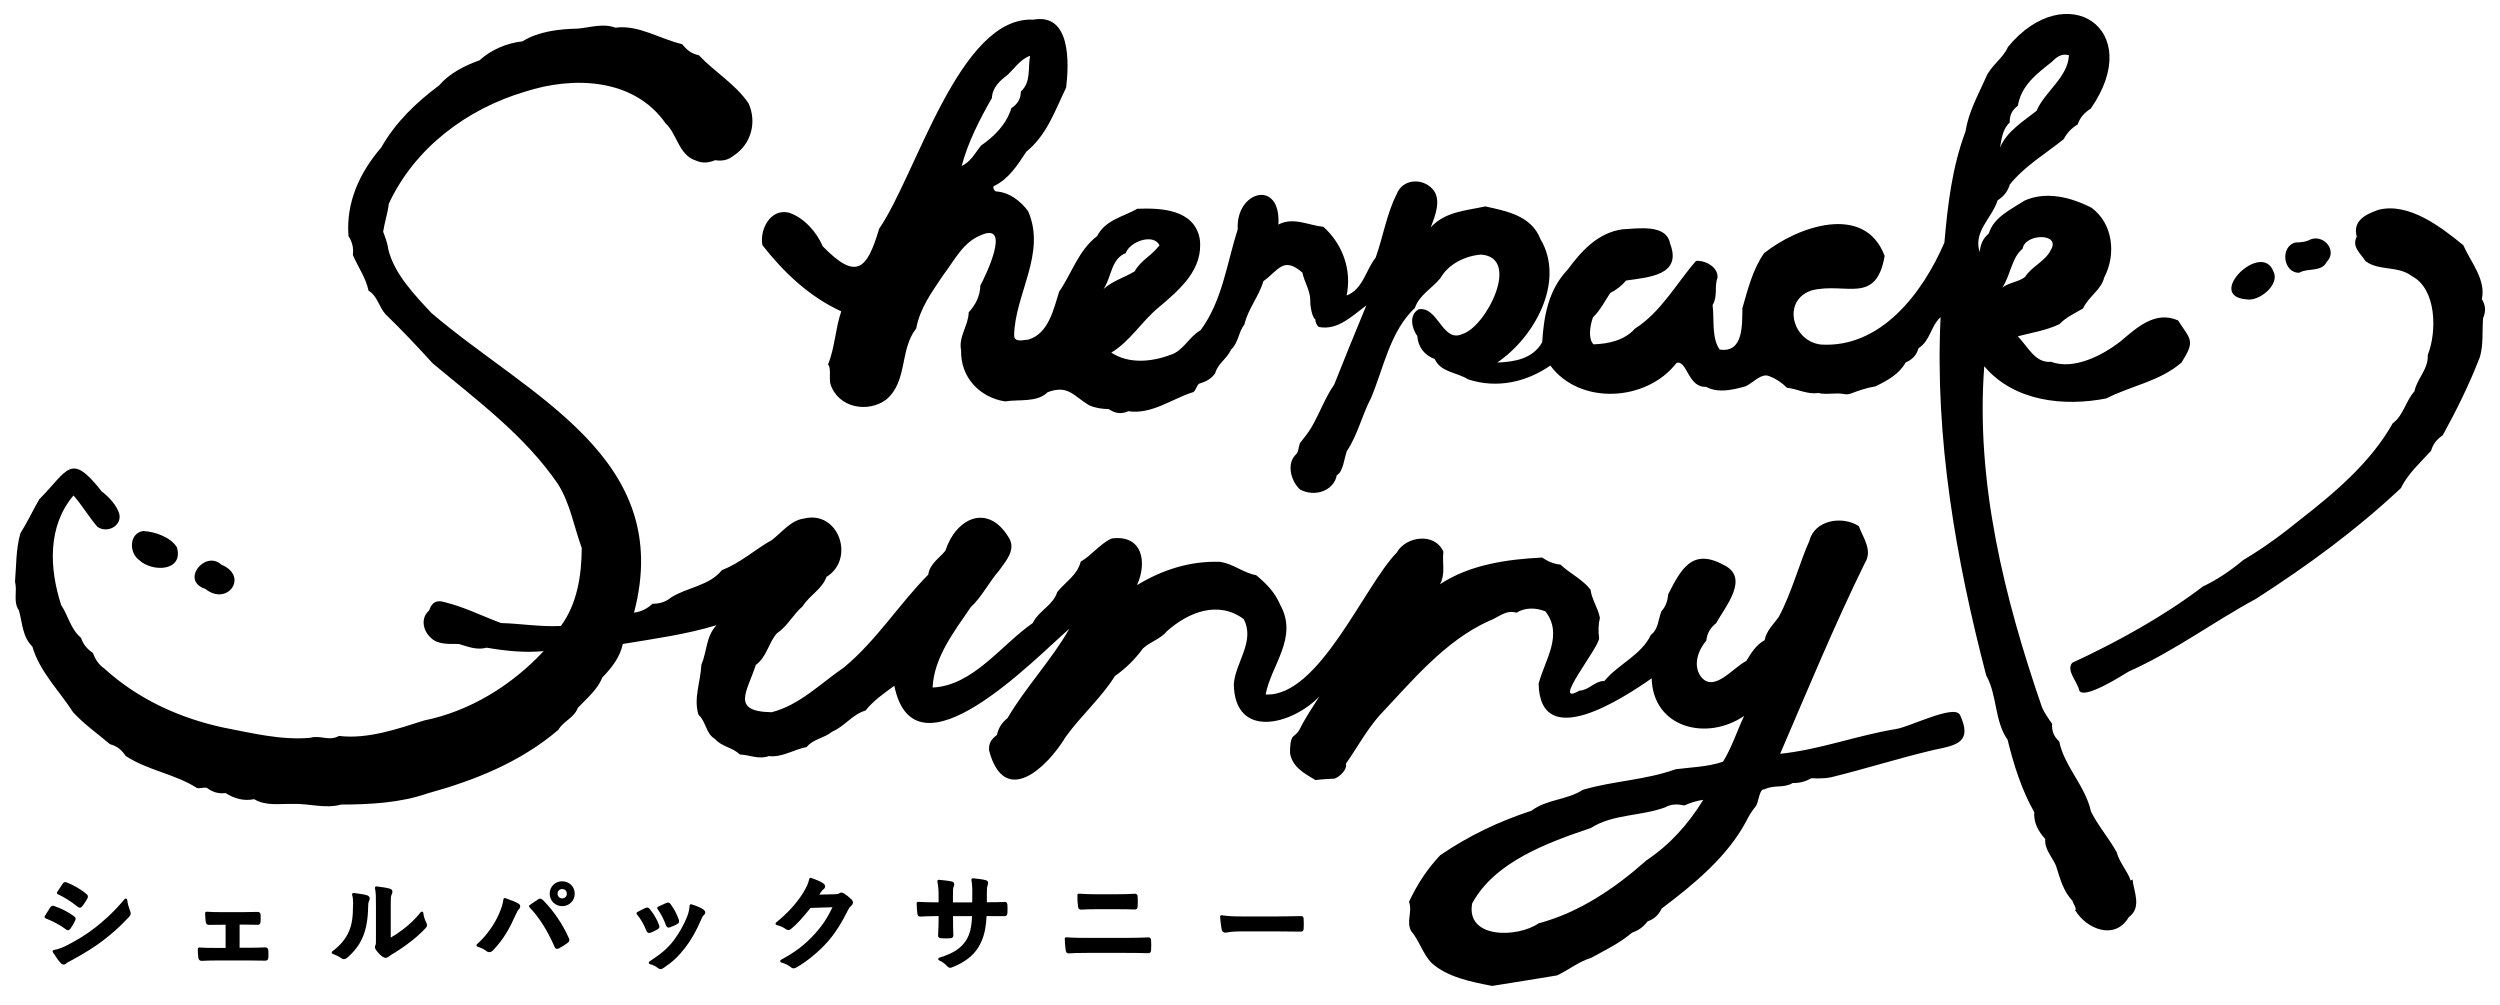
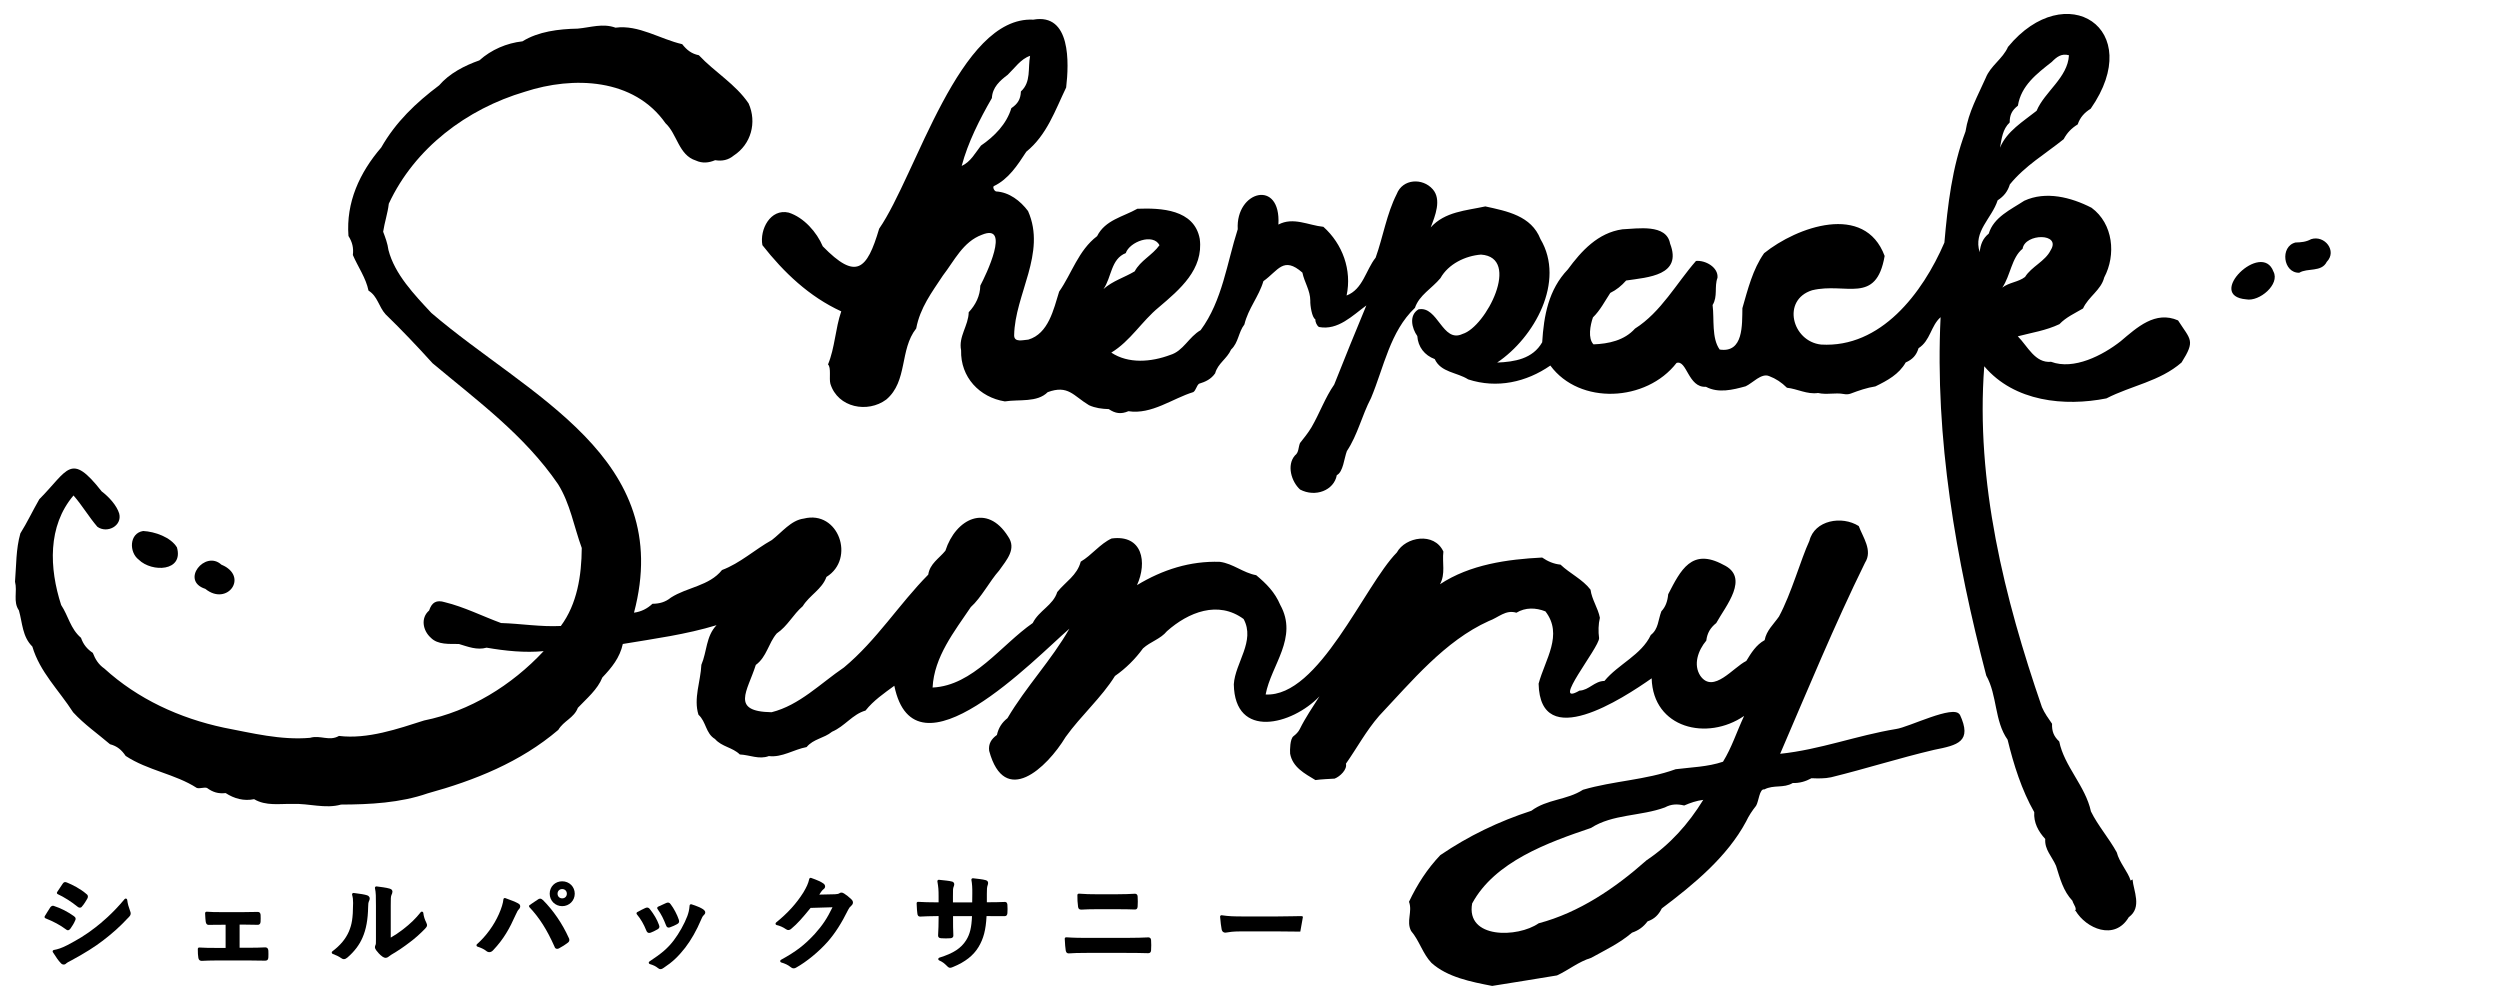
<svg xmlns="http://www.w3.org/2000/svg" viewBox="0 0 500 201" version="1.1" data-name="レイヤー 1" id="_レイヤー_1">
  <defs>
    <style>
      .cls-1 {
        fill: #000;
        stroke-width: 0px;
      }
    </style>
  </defs>
  <g>
    <path d="M15.97,181.53c.19,0,.35-.09.41-.21.43-.46.9-1.27,1.08-1.59.08-.14.12-.27.12-.42,0-.2-.11-.38-.26-.48-1.29-1.12-2.86-1.89-3.92-2.32-.38-.19-.67-.1-.88.26-.19.28-.38.58-.58.87l-.51.77c-.05.07-.06.16-.04.24s.08.15.16.18c1.21.55,2.79,1.55,3.93,2.49.12.1.28.21.49.21Z" class="cls-1" />
    <path d="M112.44,176.26c-1.43,0-2.5,1.07-2.5,2.48s1.1,2.49,2.5,2.49,2.51-1.09,2.51-2.49-1.1-2.48-2.51-2.48ZM112.44,179.67c-.54,0-.93-.39-.93-.93s.39-.93.93-.93.93.39.93.93-.38.93-.93.93Z" class="cls-1" />
    <path d="M25.44,179.96c-.02-.11-.1-.21-.21-.24-.1-.03-.23,0-.3.09-2.36,2.85-4.69,4.79-5.87,5.69-1.91,1.49-3.49,2.42-5.58,3.52-1.21.62-1.92.83-2.72.98-.09.02-.17.08-.21.16-.04.09-.03.19.02.27.64,1.02,1.16,1.75,1.53,2.12.17.23.4.36.64.36.19,0,.37-.08.53-.25.12-.12.45-.3.77-.46l.36-.19c2.64-1.44,4.49-2.6,6.18-3.89,1.92-1.49,3.27-2.64,5.25-4.77.21-.21.31-.43.31-.67,0-.19-.06-.35-.12-.48-.32-.91-.47-1.39-.58-2.24Z" class="cls-1" />
    <path d="M13.59,186.05c.23,0,.38-.19.5-.33.33-.47.7-1.03.94-1.62.05-.1.1-.21.1-.33,0-.29-.23-.45-.35-.54-1.26-.9-2.54-1.56-4.05-2.06-.39-.09-.6.21-.68.31-.16.22-.35.53-.59.93-.15.24-.31.52-.51.83-.04.07-.05.16-.03.24.03.08.09.14.17.18,1.63.65,2.9,1.33,4.08,2.2.12.1.25.19.42.19Z" class="cls-1" />
    <path d="M53.1,189.47c-.97.05-2.08.08-3.29.08h-1.89v-4.63h.84c.42,0,.9.01,1.36.02.46.01.91.03,1.29.02.15.02.36.01.51-.13.16-.14.19-.34.2-.53.02-.42.02-.88,0-1.31-.01-.14-.04-.31-.14-.43-.1-.12-.24-.18-.41-.18-.47,0-.96.01-1.44.02-.47.01-.93.02-1.4.02h-4.56c-.87,0-1.96,0-2.83-.08-.08-.01-.16.02-.23.08-.06.06-.09.14-.09.22l.02.41c.03.54.05.97.1,1.26.09.62.42.68.62.66.94-.02,1.68-.02,2.52-.02h.84v4.63h-1.77c-1.29,0-2.31,0-3.49-.08-.08-.02-.16.02-.21.08-.06.05-.09.13-.09.21,0,.79.03,1.33.1,1.7.02.17.09.68.69.68.83-.04,1.77-.08,3.01-.08h6.45c.46,0,.98.01,1.51.02.55.01,1.12.02,1.63.02h.06c.17.01.33-.03.45-.12.16-.14.2-.36.21-.52.02-.44.02-.9,0-1.35-.05-.58-.38-.67-.59-.66Z" class="cls-1" />
    <path d="M73.39,179.05c-.45-.15-1.27-.29-2.66-.46-.11,0-.19.03-.25.1-.06.07-.08.17-.06.26.16.6.2.91.2,1.65-.02,3.2-.27,4.31-.84,5.7-.67,1.52-1.7,2.75-3.32,3.98-.08.06-.13.17-.11.27.02.1.09.19.19.23.71.26,1.18.49,1.68.83.14.1.33.22.56.22.28,0,.51-.17.72-.34,1.37-1.18,2.38-2.51,3-3.96.72-1.62,1.09-3.63,1.13-6.16,0-.46.02-.87.23-1.29.1-.25.11-.47.02-.65-.06-.12-.19-.29-.47-.37Z" class="cls-1" />
    <path d="M85.27,184.55c-.33-.64-.53-1.28-.61-1.98-.01-.11-.09-.21-.21-.24-.11-.03-.23,0-.3.1-.98,1.25-2.11,2.34-3.54,3.44-.88.68-1.68,1.21-2.46,1.65v-6.38c0-1.44,0-1.83.15-2.16.09-.17.19-.43.19-.64,0-.18-.08-.51-.57-.62-.65-.2-1.83-.34-2.61-.44-.09,0-.18.02-.25.09-.06.07-.09.16-.07.25.2.91.2,1.73.2,3.51v6.8c0,.72,0,.9-.09,1.07-.08.16-.11.29-.11.44,0,.2.09.37.24.6.2.27.72.93,1.31,1.32.23.14.41.21.58.21.2,0,.41-.08.58-.22l.09-.07c.12-.09.2-.15.48-.34,1.3-.76,2.47-1.55,3.68-2.48,1.06-.79,2.01-1.63,3.07-2.72.23-.24.39-.45.39-.72,0-.14-.05-.25-.1-.36l-.05-.12Z" class="cls-1" />
    <path d="M103.64,180.68c-.55-.3-1.42-.65-2.58-1.06-.08-.03-.18-.02-.25.03-.08.05-.12.13-.13.22-.06.73-.38,1.78-.9,2.95-.98,2.22-2.57,4.42-4.39,6.02-.08.07-.11.17-.09.28.02.1.1.18.2.21.68.21,1.32.52,1.7.82.21.19.43.28.66.28.29,0,.54-.13.78-.4,2.1-2.21,3.3-4.39,4.45-6.98.32-.71.47-.97.66-1.17.19-.19.29-.4.29-.61,0-.26-.15-.47-.41-.58Z" class="cls-1" />
    <path d="M108.53,179.98c-.12-.12-.28-.25-.51-.25-.15,0-.32.06-.44.17-.18.11-.41.27-.69.46-.27.19-.59.4-.96.65-.07.05-.12.12-.12.2,0,.08.02.17.08.23,2,2.13,3.5,4.49,5.01,7.88.02.08.09.31.32.41.07.03.14.04.21.04.14,0,.27-.05.37-.1.63-.33,1.31-.77,1.74-1.11.22-.15.33-.34.33-.56,0-.16-.04-.3-.11-.41-1.3-2.88-3.11-5.52-5.22-7.63Z" class="cls-1" />
    <path d="M140.67,181.88s0,0,0,0c-.49-.33-1.38-.71-2.38-1.02-.08-.02-.17-.01-.25.04-.07.05-.12.13-.12.21-.08.96-.21,1.4-.45,2.1-.56,1.51-1.68,3.51-2.73,4.88-1.19,1.55-2.37,2.57-4.86,4.21-.09.06-.14.17-.13.28.02.11.1.2.2.23.74.22,1.17.43,1.62.79.15.14.34.23.53.23.25,0,.47-.14.65-.27,1.72-1.13,2.88-2.22,4.3-4.03,1.17-1.53,2.26-3.44,3.14-5.52l.07-.16c.13-.31.26-.6.47-.79.16-.14.32-.32.32-.58,0-.29-.25-.48-.38-.58Z" class="cls-1" />
    <path d="M130.14,186.53c.45-.18.82-.34,1.36-.66,0,0,0,0,0,0,.16-.1.38-.24.38-.53,0-.1-.03-.18-.06-.26l-.04-.14c-.36-1.01-.99-2.09-1.8-3.11-.24-.33-.52-.4-.89-.24l-.15.07c-.41.19-.86.41-1.49.76-.08.04-.13.11-.14.2-.02.08,0,.17.06.24.76.91,1.4,2,1.88,3.22.12.34.32.51.59.51.09,0,.19-.02.3-.06Z" class="cls-1" />
    <path d="M133.53,185.48c.06.03.13.04.2.04s.15-.01.23-.04c.59-.21,1.05-.42,1.46-.65.39-.21.49-.46.34-.9-.32-.98-1.02-2.3-1.62-3.07-.23-.35-.51-.43-.88-.27-.31.13-.72.32-1.38.63l-.28.13c-.08.04-.13.1-.15.19-.02.08,0,.17.04.24.79,1.1,1.25,2.09,1.69,3.22.07.18.15.39.35.48Z" class="cls-1" />
    <path d="M168.79,178.69c-.36-.25-.7-.2-.9-.04-.17.11-.38.18-.88.2l-3.15.07c.13-.19.25-.37.36-.55l.11-.14c.11-.14.22-.28.33-.35.31-.2.36-.45.36-.59,0-.23-.12-.43-.32-.58-.46-.34-1.25-.7-2.48-1.13-.07-.03-.16-.02-.23.02-.07.04-.12.11-.14.19-.22.97-.53,1.59-1.17,2.69-1.42,2.25-3.11,4.11-5.47,6.03-.08.07-.12.18-.1.29.03.11.11.19.22.21.6.12,1.33.45,1.85.82.35.28.78.23,1.1-.1,1.18-.97,2.23-2.17,3.84-4.15l4.38-.13c-1.09,2.25-1.99,3.6-3.55,5.34-2.07,2.24-3.72,3.5-6.77,5.18-.1.06-.16.17-.14.28.01.12.09.21.2.24.77.22,1.37.51,1.84.89.17.14.38.29.66.29.18,0,.33-.05.47-.14,2.07-1.15,4.55-3.18,6.32-5.18,1.47-1.67,2.78-3.71,4.11-6.41.18-.36.37-.6.61-.79.23-.2.34-.42.34-.65,0-.16-.06-.42-.36-.68-.47-.45-.95-.83-1.44-1.14Z" class="cls-1" />
    <path d="M200.89,180.39c-.9.04-2.02.06-3.09.06h-.43v-1.66c0-.89.02-1.37.15-1.71.06-.17.1-.34.1-.47,0-.48-.45-.58-.57-.6-.49-.14-1.53-.26-2.46-.36-.08,0-.18.03-.24.09-.06.07-.09.16-.07.25.14.7.2,1.63.18,2.76l-.02,1.73h-3.85v-1.21c0-1.42,0-1.56.14-1.92.06-.17.12-.32.12-.49,0-.14-.05-.48-.51-.56-.44-.13-1.38-.22-2.55-.34-.11-.01-.18.02-.24.09-.06.06-.09.15-.07.24.2,1.17.24,1.67.24,2.97v1.21h-.33c-1.46,0-2.84-.04-3.76-.1-.08-.01-.16.02-.22.08s-.09.14-.08.22l.02.44c.03.65.06,1.22.12,1.56.03.43.21.65.55.65.63-.04,2.25-.1,3.37-.1h.33v.49c0,1.14-.03,2.11-.1,3.34-.02.16.02.3.11.4.13.16.33.18.52.2.57.05,1.26.04,1.81,0,.14-.01.28-.03.4-.11.09-.06.23-.2.21-.47-.06-1.08-.06-2.2-.06-3.39v-.45h3.79c-.09,2.27-.41,3.59-1.16,4.8-1.01,1.62-2.57,2.64-5.39,3.51-.11.04-.19.14-.2.26s.06.23.17.28c.66.29,1.02.55,1.62,1.17.19.19.36.31.59.31.19,0,.39-.08.68-.21,2.33-.96,3.97-2.25,4.99-3.94,1.01-1.67,1.47-3.43,1.61-6.19h.57c.55,0,1.17,0,1.73.01.48,0,.92,0,1.21,0,.52.03.63-.28.66-.59.04-.53.04-1.14,0-1.67-.02-.19-.04-.6-.59-.59Z" class="cls-1" />
    <path d="M229.58,187.48h-.01c-.85.04-2.28.1-4.61.1h-7.48c-1.15,0-2.67-.01-4.23-.12-.08,0-.16.02-.22.08-.06.06-.09.14-.08.22.06,1.09.1,1.8.19,2.29.03.19.1.63.61.63.85-.07,2.01-.1,3.68-.1h7.69c1.47,0,3.55.02,4.5.06.6,0,.6-.5.6-.7.04-.59.04-1.24,0-1.81,0-.16,0-.66-.62-.66Z" class="cls-1" />
    <path d="M216.16,181.92h.19c.9-.05,1.75-.08,2.96-.08h4.07c1.4,0,2.67.02,3.6.06.51,0,.54-.44.55-.66.04-.61.04-1.26,0-1.85,0-.55-.32-.64-.52-.64h-.11c-.87.05-2.06.1-3.57.1h-4.07c-1.21,0-2.16-.02-3.47-.12-.08,0-.16.02-.22.07-.06.05-.09.13-.09.21,0,.86.02,1.57.12,2.2.01.19.05.7.57.7Z" class="cls-1" />
-     <path d="M260.59,183.35c-.14-.13-.33-.14-.51-.13-.55,0-1.09.02-1.64.03-1.03.02-2.06.04-3.07.04h-6.62c-1.98,0-3.03-.03-4.4-.24-.09-.02-.17.01-.24.07-.06.06-.1.14-.09.23.08,1.03.21,2.02.31,2.52.12.58.52.66.75.66.06,0,.16-.01.31-.04.39-.07,1.19-.21,2.71-.21h7.4c1.37,0,2.74.02,4.12.04h.44c.16.02.36.01.51-.13.14-.14.16-.33.16-.44.04-.63.04-1.34,0-1.95,0-.15-.02-.32-.15-.45Z" class="cls-1" />
+     <path d="M260.59,183.35c-.14-.13-.33-.14-.51-.13-.55,0-1.09.02-1.64.03-1.03.02-2.06.04-3.07.04h-6.62c-1.98,0-3.03-.03-4.4-.24-.09-.02-.17.01-.24.07-.06.06-.1.14-.09.23.08,1.03.21,2.02.31,2.52.12.58.52.66.75.66.06,0,.16-.01.31-.04.39-.07,1.19-.21,2.71-.21h7.4c1.37,0,2.74.02,4.12.04h.44Z" class="cls-1" />
  </g>
  <g>
    <path d="M27.76,111.95c2.63,2.56,9,2.36,7.63-2.47-1.25-2.06-4.44-3.16-6.76-3.28-2.81.45-2.85,4.28-.86,5.75Z" class="cls-1" />
    <path d="M41.06,117.77c4.41,3.58,8.8-2.52,3.21-4.84-3.24-2.99-8.26,3.22-3.21,4.84Z" class="cls-1" />
    <path d="M449.25,59.87c2.62.51,6.79-3.01,5.44-5.55-2.3-6.29-13.74,4.86-5.44,5.55Z" class="cls-1" />
    <path d="M459.87,54.54c1.64-1,4.43-.05,5.48-2.17,2.13-2.17-.42-5.4-3.12-4.54-1.03.57-2.03.64-3.13.67-3.15.78-2.48,6.15.77,6.05Z" class="cls-1" />
    <path d="M426.51,175.89s-.39.22-.39.22c-.51-1.74-2.25-3.59-2.77-5.64-1.61-2.92-3.75-5.31-5.16-8.18-1.09-5.07-5.36-9.06-6.34-13.99-1.11-1.04-1.49-2.05-1.44-3.55-.73-1.05-1.5-2.11-2.02-3.32-7.54-21.88-13.29-45.03-11.54-68.18,6,7.11,16.08,8.08,24.43,6.43,5-2.57,10.67-3.39,15.03-7.18,2.82-4.47,1.81-4.5-.7-8.42-4.54-1.98-8.17,1.37-11.48,4.17-3.58,2.81-9.37,5.81-13.91,4.11-3.22.3-4.68-3.11-6.66-5.1,2.87-.75,5.62-1.15,8.33-2.43,1.31-1.39,3.1-2.18,4.72-3.14,1.08-2.37,3.61-3.68,4.23-6.19,2.4-4.52,1.83-10.74-2.53-13.95-4.15-2.13-9.17-3.38-13.46-1.4-2.69,1.77-6.1,3.27-7.1,6.57-1.2.98-1.66,2.19-1.81,3.71-1.34-4.15,2.43-6.74,3.59-10.37,1.24-.8,2.01-1.77,2.44-3.18,3.08-3.78,7.1-6.09,10.77-9.05.67-1.28,1.59-2.21,2.8-2.95.48-1.41,1.35-2.36,2.6-3.14,11.18-16.07-5.01-26.37-16.54-12.36-1.06,2.41-3.49,3.75-4.46,6.21-1.6,3.61-3.43,6.79-4.04,10.71-2.69,7.16-3.56,14.69-4.22,22.22-4.38,10.17-12.75,21.1-24.66,20.39-5.81-.63-7.94-8.92-1.8-10.86,6.79-1.64,12.81,2.99,14.51-6.86-3.98-10.7-17.54-5.84-24.11-.55-2.28,3.23-3.26,7.26-4.34,10.99-.07,3.32.25,9-4.54,8.28-1.65-2.27-1.06-6.13-1.42-8.91,1.07-1.72.31-3.68.98-5.44.2-2.13-2.47-3.56-4.3-3.37-3.85,4.38-7,10.25-12.2,13.53-2.13,2.38-5.3,3.04-8.3,3.15-1.15-1.19-.66-3.82-.11-5.39,1.44-1.39,2.38-3.25,3.47-4.9,1.25-.61,2.25-1.44,3.17-2.48,4.41-.65,11.26-1,8.79-7.38-.73-4.01-6.5-2.99-9.54-2.86-4.9.69-8.22,4.36-10.91,8.02-3.88,4.06-4.8,9.25-5.13,14.57-1.89,3.33-5.54,3.92-9.01,4.06,7.44-4.99,13.7-16.24,8.66-24.7-1.83-4.67-6.7-5.58-11.02-6.53-3.89.85-8.09,1.04-10.93,4.2.88-2.26,2.23-5.58.4-7.64-2.02-2.3-6.02-2.11-7.2.98-2,3.93-2.71,8.5-4.21,12.71-1.98,2.48-2.53,6.31-5.81,7.57,1.09-5.1-.8-10.3-4.64-13.74-3-.3-6.03-2.03-9-.45.55-9.22-8.58-6.74-8.13.93-2.14,6.65-3.07,14.31-7.42,20.19-2.37,1.35-3.46,4.17-6.07,4.95-3.83,1.44-8.37,1.81-11.8-.46,3.83-2.32,6.08-6.26,9.52-9.08,4.18-3.55,8.96-7.56,8.17-13.67-1.09-5.93-7.79-6.2-12.48-6.02-2.82,1.6-6.44,2.24-8.05,5.48-3.74,2.83-5.07,7.49-7.59,11.09-1.11,3.57-2.14,8.41-6.16,9.6-1.06.07-2.84.63-2.84-.85.12-8.19,6.51-16.43,2.78-24.86-1.52-2.04-3.78-3.78-6.38-3.92-.36-.07-.73-.8-.48-1.06,2.95-1.39,4.78-4.22,6.51-6.89,4.11-3.33,5.76-8.25,7.97-12.84.57-4.86.99-14.93-6.57-13.57-14.8-.75-23.42,31.09-30.83,41.81-2.45,8.3-4.61,10.35-11.28,3.52-1.19-2.82-3.77-5.77-6.81-6.74-3.66-.86-5.85,3.4-5.26,6.51,4.28,5.46,9.38,10.31,15.77,13.24-1.19,3.43-1.26,7.26-2.65,10.62.68.63.18,2.8.48,3.88,1.5,4.8,7.48,5.89,11.17,3.14,4.34-3.66,2.63-9.98,5.99-14.22.78-4.15,3.1-7.19,5.33-10.57,2.32-3,4.02-6.77,7.82-8.17,5.83-2.4.78,8.1-.33,10.17-.04,2.05-.93,3.85-2.32,5.33-.04,2.67-2.08,4.86-1.52,7.61-.15,5.39,3.71,9.41,8.75,10.22,2.85-.45,6.46.27,8.57-1.85,4.11-1.51,5.11.72,8.26,2.61,1.25.57,2.59.74,3.95.78,1.31.88,2.44,1.06,3.93.42,4.65.72,8.86-2.57,12.98-3.82.53-.35.64-1.28,1.14-1.67,1.3-.39,2.42-.92,3.23-2.09.54-1.99,2.36-2.89,3.19-4.75,1.49-1.39,1.44-3.44,2.66-5.02.75-3.17,2.9-5.59,3.8-8.66,2.99-2.12,3.98-5.06,7.8-1.71.38,1.91,1.58,3.56,1.58,5.63-.04.93.34,3.39,1,3.7-.02.52.31,1.3.74,1.55,3.82.73,6.71-2.31,9.47-4.31-2.19,5.29-4.33,10.5-6.43,15.83-1.8,2.57-2.9,5.71-4.55,8.55-.67,1.12-1.49,2.13-2.29,3.14-.36.89-.21,1.88-1.01,2.48-1.69,1.93-.72,5.25,1.03,6.82,3.05,1.61,6.79.17,7.34-2.88,1.28-.62,1.47-3.4,2.02-4.82,2.17-3.27,2.98-7.08,4.83-10.61,2.59-6.2,3.8-13.3,8.78-18.03.85-2.54,3.38-3.87,5.1-5.94,1.58-2.83,4.97-4.47,8.11-4.71,8.09.55,1,14.48-3.69,15.87-4.04,1.91-4.91-5.68-8.81-4.92-1.96,1.18-1.34,3.79-.24,5.34.15,2.19,1.45,3.85,3.49,4.61,1.23,2.69,4.44,2.62,6.69,4.06,5.76,1.88,11.64.55,16.43-2.77,5.85,7.95,19.21,7.27,25.24-.52,2.08-.69,2.3,4.99,5.88,4.77,2.49,1.33,5.37.61,7.94-.1,1.4-.64,3.15-2.7,4.7-2.04,1.36.51,2.49,1.27,3.56,2.33,2.09.22,4.02,1.37,6.22,1.05,1.75.4,3.44-.11,5.12.2.48.09.96.09,1.41-.08,1.61-.61,3.26-1.18,4.94-1.44,2.4-1.17,4.73-2.43,6.06-4.79,1.35-.59,2.14-1.42,2.57-2.85,2.38-1.52,2.44-4.47,4.41-6.2-1.18,24.2,3.07,48.47,9.13,71.67,2.23,3.96,1.61,9.08,4.27,12.83,1.2,4.96,2.83,10.11,5.33,14.49-.14,2.08.8,3.86,2.2,5.36-.16,2.14,1.35,3.5,2.16,5.38.8,2.53,1.42,5.02,3.28,6.99.17.73,1.13,1.68.36,2.14,0,0,.27-.14.27-.14,2.09,3.52,7.8,6.07,10.64,1.27,2.71-1.94.93-5.3.75-7.54ZM404.52,49.75c.48-3.12,7.81-3.19,5.61.3-1.08,2.21-3.84,3.27-5.12,5.34-1.34,1.04-3.17,1.07-4.55,2.13,1.63-2.38,1.86-6.01,4.06-7.77ZM410.34,12.4c1.03-1.05,1.98-1.76,3.45-1.35-.24,4.49-4.85,7.26-6.47,11.11-2.68,2.14-5.97,4.08-7.32,7.38.34-1.85.51-3.69,1.94-5.05-.01-1.51.46-2.44,1.64-3.35.64-4.02,3.78-6.4,6.76-8.74ZM192.34,33.18c1.24-4.68,3.58-9.3,6.04-13.57.1-2.12,1.57-3.46,3.16-4.65,1.38-1.32,2.64-3.2,4.48-3.79-.47,2.49.24,5.24-1.84,7.12-.06,1.56-.63,2.48-1.91,3.34-.96,3.19-3.38,5.64-6.08,7.49-1.17,1.5-2.05,3.24-3.85,4.07ZM225.15,50.63c.75-2.27,5.47-4.05,6.75-1.59-1.46,2.03-3.82,3.07-4.96,5.23-2.07,1.24-4.4,1.89-6.24,3.54,1.63-2.33,1.46-6.03,4.46-7.19Z" class="cls-1" />
-     <path d="M492.62,49.01c-4.37-3.57-10.89-8.63-17-7.03-2.51.91-5.13,2.14-4.27,5.35-1.06,2.04.77,3.35,1.78,4.93,2.73,1.98,6.49.84,9.2,2.94,4.95,2.51,5.12,11.02,3.22,15.8.16,2.84-2.14,4.68-2.66,7.26-1.79,2-2.2,4.84-4.35,6.4-4.39,7.84-11.71,13.99-18.75,19.46-3.38,2.76-7.18,5.54-11.1,7.86-2.56,2.13-5.17,3.92-8.1,5.31-7.82,5.95-17.19,11.13-26.14,15.26-1.31,1.54,1.09,3.86,1.41,5.57.98,1.83,8.38-2.93,9.9-3.82,9.18-4.12,16.82-9.88,25.47-14.56,10.52-6.78,19.98-13.71,28.94-22.11,1.4-2.89,3.91-5.12,6.05-7.48.39-1.37,1.15-2.29,2.33-3.09,2.8-5.12,5.35-10.24,7.45-15.72.71-2.52.4-5.11.62-7.71.58-1.39.53-2.51-.25-3.81.86-3.92-2.23-7.39-3.73-10.82Z" class="cls-1" />
    <path d="M391.92,142.91c-1.15-2.04-10.16,2.54-12.7,2.89-7.82,1.28-15.21,4.13-23.19,4.96,5.46-12.68,10.9-25.87,16.98-38.23,1.56-2.44-.43-5.07-1.26-7.32-3.36-2.13-8.85-1.19-9.87,2.96-1.73,3.72-3.6,10.53-6.08,15.13-1.07,1.55-2.52,2.8-2.87,4.73-1.7.93-2.7,2.57-3.67,4.16-2.61,1.27-6.6,6.63-9.18,2.99-1.49-2.24-.45-5.13,1.18-7.06.18-1.49.79-2.55,1.99-3.51,1.89-3.42,6.8-9.14,1.41-11.66-6.33-3.43-8.53,1.07-11.02,5.9-.13,1.46-.57,2.58-1.36,3.4-.67,1.72-.56,3.55-2.12,4.75-1.87,4-6.5,5.82-9.27,9.19-2,.02-3.05,1.84-5,1.94-5.92,3.42,3.95-8.59,3.93-10.5-.18-1.31-.15-2.78.16-4.07-.38-1.98-1.61-3.63-1.87-5.62-1.59-2.08-4.12-3.22-6-5.01-1.38-.14-2.55-.65-3.68-1.42-6.95.35-14.43,1.38-20.43,5.34,1.14-2.09.41-4.29.68-6.53-1.81-3.97-7.6-2.97-9.31.18-6.51,6.61-15.58,28.96-26.24,28.4,1.09-5.89,6.57-11.34,2.92-17.92-1.08-2.55-2.76-4.23-4.81-5.94-2.59-.46-4.62-2.32-7.26-2.67-5.93-.2-11.44,1.55-16.58,4.66,2.09-4.58,1.11-10.16-5.08-9.33-2.3,1.05-3.97,3.35-6.17,4.63-.73,2.76-3.03,4.01-4.7,6.08-.81,2.65-3.66,3.69-4.9,6.2-6.34,4.41-11.93,12.53-20.03,12.9.3-6.14,4.37-11.23,7.64-16.09,2.07-1.85,3.8-5.22,5.67-7.31,1.55-2.19,3.51-4.33,1.79-6.81-4.21-6.71-10.48-3.57-12.54,2.85-1.29,1.58-3.11,2.59-3.43,4.78-5.82,5.88-10.31,13.12-16.85,18.56-4.75,3.23-8.9,7.55-14.48,8.96-8.3-.14-4.82-4.19-3.16-9.46,2.21-1.63,2.5-4.32,4.19-6.3,2.18-1.47,3.26-3.79,5.2-5.45,1.35-2.19,3.86-3.38,4.74-5.85,5.85-3.62,2.43-13.43-4.53-11.67-2.55.32-4.39,2.76-6.39,4.29-3.45,1.93-6.34,4.64-9.97,6-2.56,3.2-6.95,3.41-10.23,5.52-1.1.9-2.28,1.22-3.68,1.23-1.04.98-2.24,1.58-3.69,1.78,8.22-31.06-21.16-43.33-40.53-59.95-3.4-3.65-7.34-7.75-8.58-12.58-.17-1.3-.62-2.49-1.06-3.66.28-1.87.92-3.72,1.13-5.61,5.18-11.12,15.57-18.94,27.22-22.39,9.7-3.16,21.8-2.72,28.13,6.31,2.33,2.15,2.62,6.37,6.06,7.45,1.29.6,2.59.47,3.86-.07,1.38.23,2.62-.01,3.72-.93,3.45-2.24,4.67-6.6,2.97-10.42-2.59-3.85-6.78-6.26-9.95-9.64-1.49-.3-2.42-1.06-3.33-2.21-4.45-1.02-8.72-3.92-13.34-3.3-2.56-.93-4.98-.04-7.57.19-3.75.07-7.88.57-11.03,2.54-3.16.35-6.23,1.66-8.63,3.81-2.93,1.03-6,2.6-8.04,4.99-4.66,3.5-8.68,7.34-11.59,12.44-4.34,5.04-7.05,10.99-6.55,17.69.77,1.23,1.05,2.36.88,3.81,1.02,2.37,2.61,4.57,3.13,7.12,1.82,1.1,2.03,3.2,3.41,4.73,3.16,3.06,6.33,6.4,9.4,9.79,9,7.54,18.37,14.37,25.1,24.19,2.44,3.9,3.17,8.48,4.74,12.76-.04,5.55-.92,11.19-4.18,15.6-4.01.21-8-.47-11.96-.59-3.71-1.36-7.4-3.23-11.23-4.16-1.71-.53-2.62.03-3.16,1.66-1.73,1.48-1.26,4.01.33,5.43,1.41,1.46,3.76,1.23,5.62,1.26,1.84.55,3.62,1.28,5.55.74,3.82.66,7.69,1.05,11.41.69-6.39,6.85-14.78,12.03-23.91,13.87-5.22,1.66-11.3,3.79-17.03,3.09-1.94,1.13-3.73-.23-5.78.38-5.84.51-11.64-.96-17.23-2.03-8.87-1.89-17.23-5.73-23.92-11.83-1.15-.79-1.81-1.86-2.3-3.13-1.15-.76-1.91-1.7-2.36-3.01-2.13-1.82-2.53-4.39-3.97-6.56-2.38-7.34-2.74-15.79,2.47-21.91,1.72,1.96,3.06,4.27,4.77,6.26,1.95,1.4,5-.18,4.37-2.64-.5-1.65-2.08-3.36-3.51-4.44-6.25-7.97-6.68-4.26-12.47,1.57-1.31,2.27-2.43,4.66-3.79,6.83-.9,3.18-.8,6.38-1.07,9.66.51,2.01-.44,3.96.78,5.75.73,2.58.67,5.22,2.69,7.23,1.49,5.07,5.28,8.68,8.16,13.15,2.23,2.42,4.89,4.26,7.37,6.38,1.44.38,2.32,1.14,3.13,2.34,4.41,2.91,9.94,3.62,14.22,6.4.62.2,1.42-.19,2.04,0,1.17.86,2.28,1.2,3.74,1.03,1.72,1.12,3.65,1.64,5.69,1.22,2.37,1.41,5.08.89,7.7.95,3.27-.13,6.54,1.02,9.69.13,5.77-.02,11.83-.33,17.31-2.24,9.38-2.58,18.57-6.24,26.14-12.7,1.06-1.81,3.14-2.37,3.91-4.41,1.8-1.9,3.94-3.66,4.9-6.07,1.87-1.97,3.5-3.96,4.09-6.7,6.37-1.06,12.64-1.9,18.75-3.76-2.14,2.23-1.9,5.27-3.04,7.93-.14,3.3-1.6,6.72-.58,9.98,1.58,1.44,1.41,3.71,3.31,4.86,1.37,1.57,3.51,1.66,4.96,3.09,1.99.09,3.85,1.06,5.81.32,2.62.33,4.98-1.32,7.55-1.8,1.37-1.66,3.46-1.73,5.09-3.07,2.56-1.09,4.09-3.5,6.69-4.23,1.58-2,3.74-3.48,5.76-4.96,4.06,19.76,28.08-5.41,35.02-11.42-3.56,6.25-8.68,11.61-12.39,17.9-1.12.89-1.79,1.93-2.11,3.36-1.12.8-1.73,1.78-1.55,3.18,3.08,11.32,11.5,3.49,15.3-2.79,3.08-4.29,7.21-7.91,9.86-12.19,2.15-1.49,4.07-3.4,5.61-5.52,1.5-1.36,3.5-1.86,4.79-3.44,4.28-3.8,10.23-6.19,15.33-2.43,2.39,4.43-1.69,8.74-1.96,13.05.18,11.08,11.64,8.15,17.13,2.42-1.37,2.17-2.82,4.27-3.94,6.55-.29.58-.75,1.03-1.26,1.42-.69.52-.72,2.74-.67,3.48.5,2.75,2.93,3.99,5.06,5.29,1.24-.17,2.59-.21,3.84-.29,1.1-.42,2.56-1.85,2.26-2.98,2.21-3.15,4.02-6.55,6.65-9.58,6.47-6.85,13.11-14.98,21.93-18.96,1.97-.71,3.36-2.32,5.52-1.66,1.8-1.09,3.87-1.03,5.8-.27,3.62,4.67-.07,9.62-1.36,14.46.3,13.83,16.83,2.97,22.61-1.07.27,10.01,11.11,12.59,18.49,7.52-1.56,3.36-2.46,6.3-4.22,9.16-3.08,1.04-6.31,1.1-9.47,1.5-6.03,2.18-12.39,2.31-18.54,4.11-3.21,2.08-7.17,1.85-10.32,4.2-6.49,2.11-12.56,5.02-18.21,8.87-2.62,2.76-4.61,5.84-6.26,9.33.74,1.99-.6,3.89.42,5.84,1.66,1.94,2.31,4.54,4.07,6.38,3.19,2.88,7.93,3.79,12.14,4.61,4.33-.67,8.7-1.41,12.97-2.1,2.35-1.09,4.29-2.74,6.82-3.51,2.88-1.59,5.64-2.89,8.18-5.04,1.31-.45,2.28-1.15,3.11-2.26,1.38-.48,2.19-1.29,2.85-2.59,6.39-4.81,13.07-10.31,16.85-17.37.54-1.15,1.22-2.17,2-3.15.54-.85.68-3.5,1.66-3.28,1.85-.98,3.87-.19,5.67-1.28,1.36.04,2.56-.31,3.76-.96,1.3.05,2.63.09,3.92-.19,7.03-1.73,13.53-3.82,20.61-5.49,4.71-.94,7.68-1.6,5.12-7.09ZM329.27,172.09c-6.24,5.54-13.45,10.43-21.54,12.57-4.17,2.91-14.59,3.16-13.3-3.97,4.52-8.37,15.17-12.19,23.77-15.1,4.3-2.79,9.99-2.33,14.79-4.11,1.28-.69,2.47-.71,3.85-.38,1.21-.53,2.47-.96,3.81-1.13-2.98,4.85-6.69,8.99-11.38,12.11Z" class="cls-1" />
  </g>
</svg>